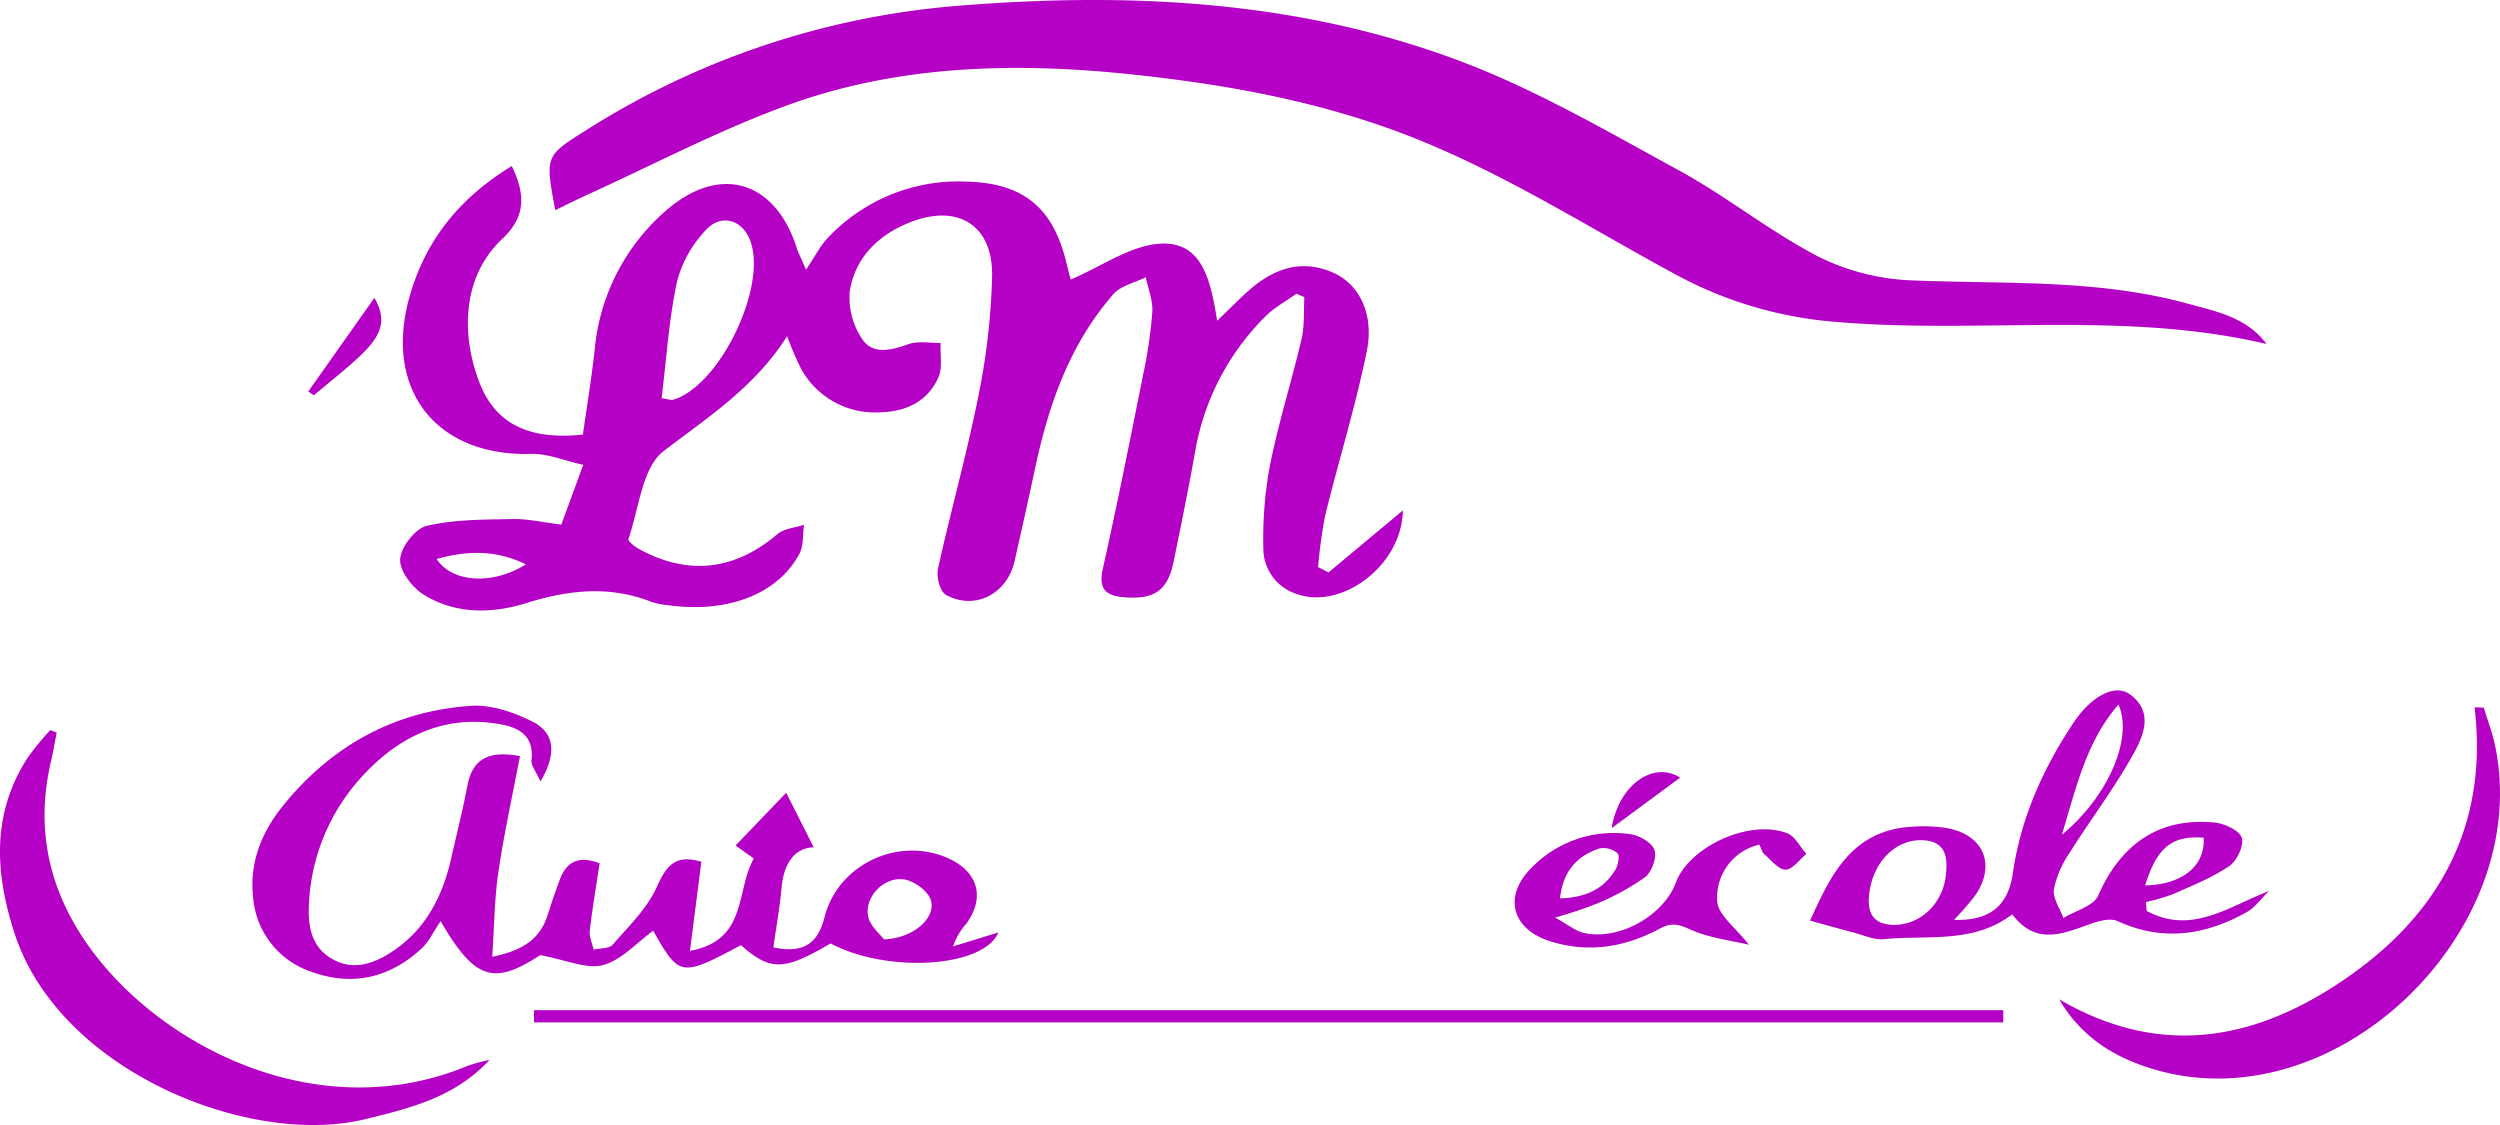
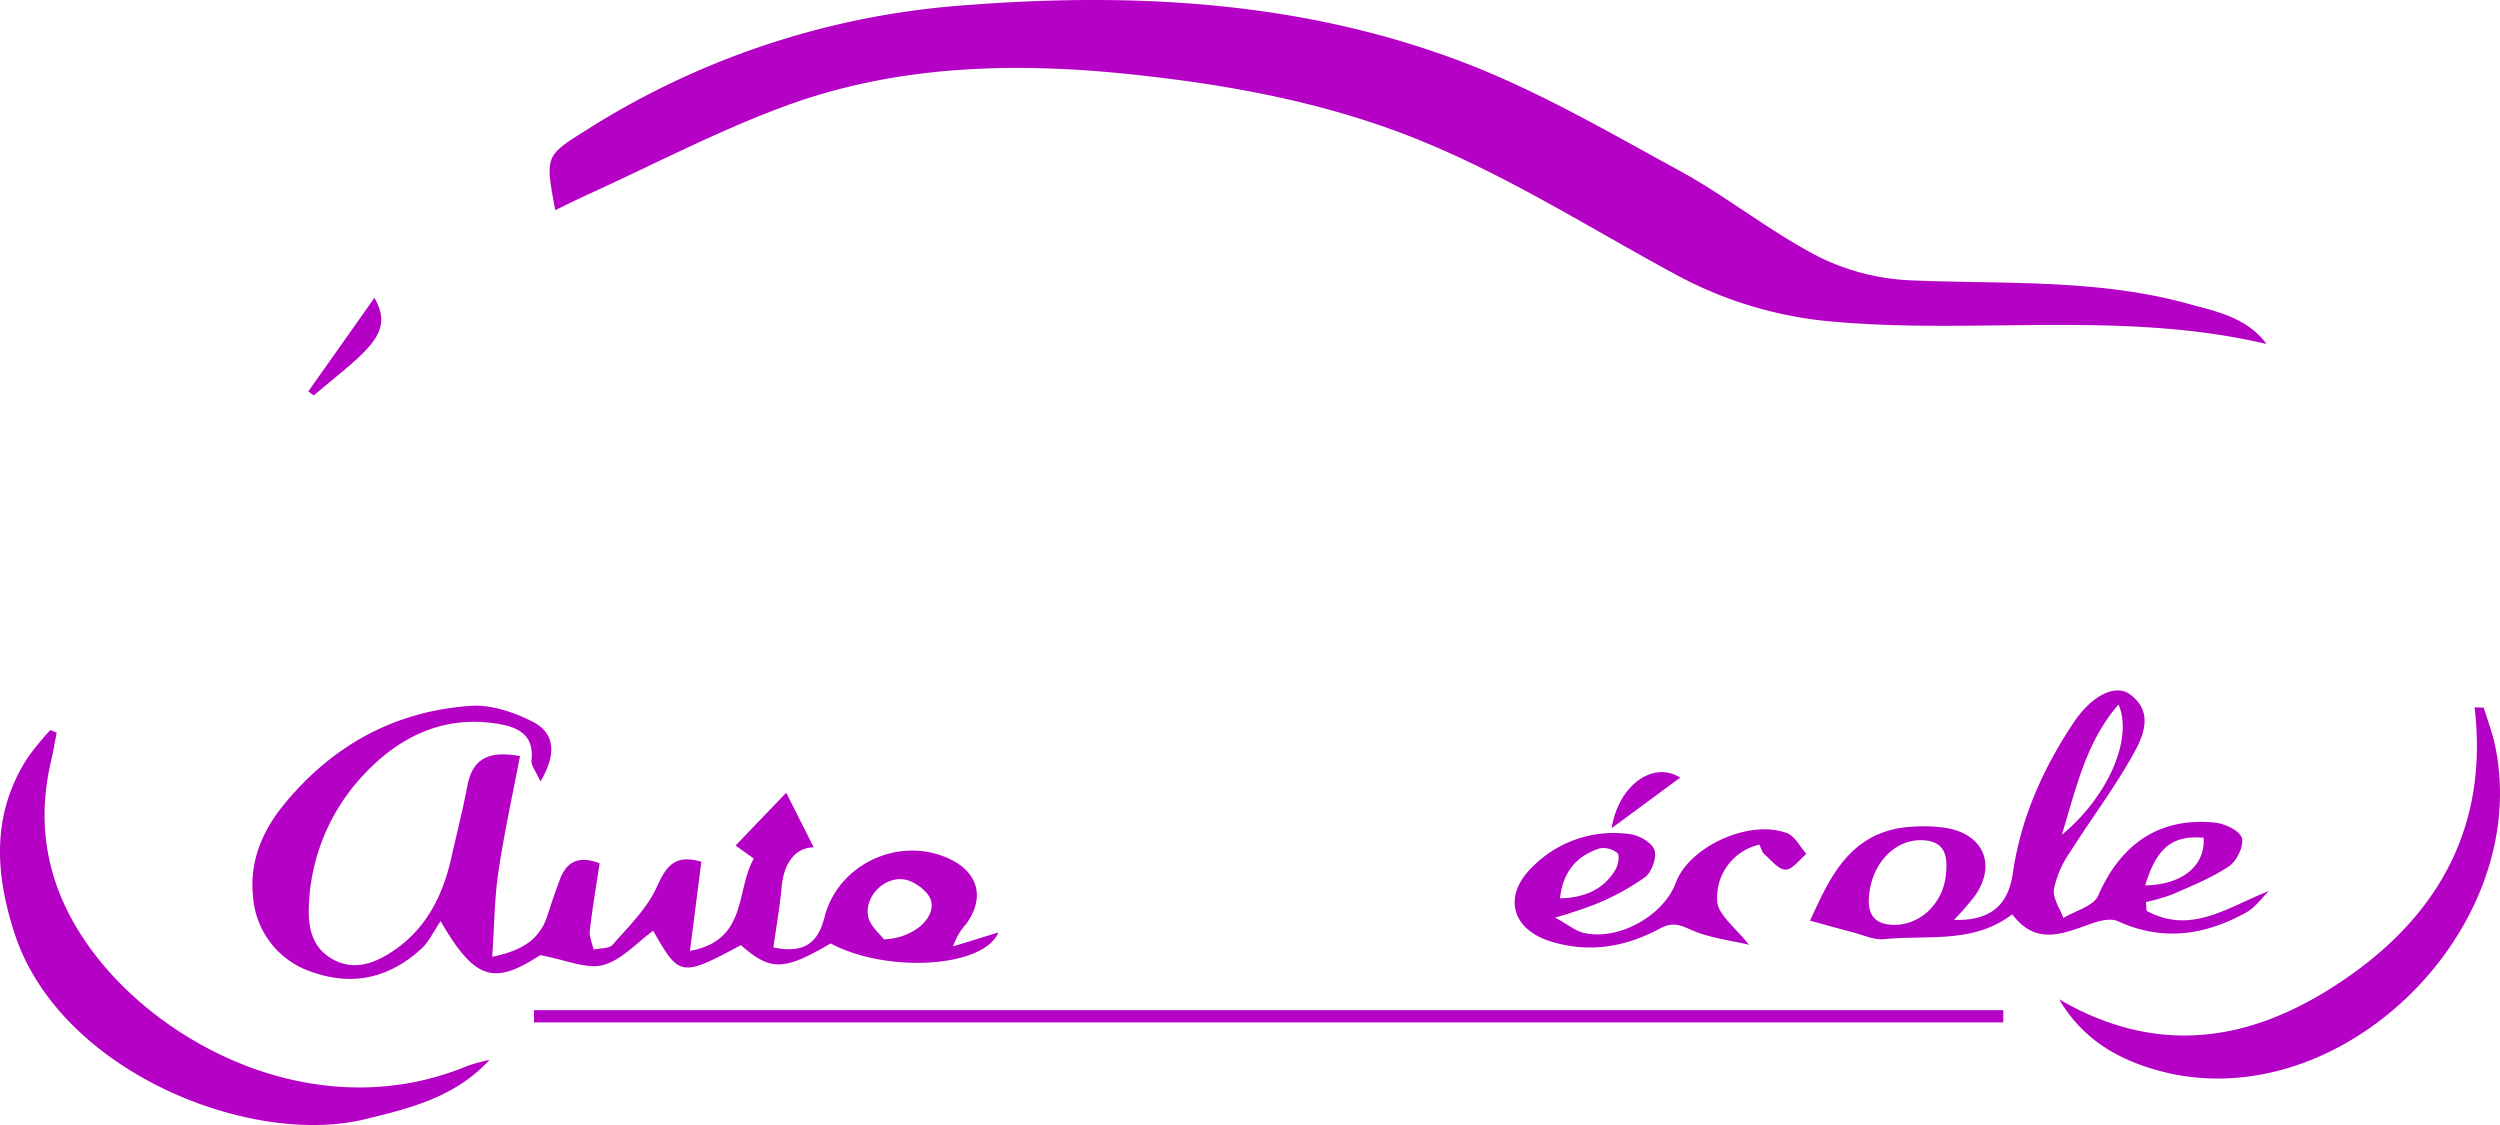
<svg xmlns="http://www.w3.org/2000/svg" viewBox="0 0 471.785 212.305" role="img" aria-label="Auto-École LM">
  <defs>
    <style>
      .cls-1{fill:#b500c5}
    </style>
  </defs>
  <g>
    <g>
-       <path d="M148.55 63.447c-6.206 9.706-14.971 15.3-23.302 21.667-4.09 3.126-4.664 10.893-6.656 16.62-.125.36 1.169 1.423 1.967 1.859 9.354 5.11 18.075 4.053 26.176-2.808 1.257-1.064 3.309-1.19 4.993-1.75-.265 1.846-.051 3.947-.877 5.492-4.098 7.663-13.697 11.276-24.903 9.663a13.096 13.096 0 0 1-2.936-.58c-7.972-3.149-15.7-2.305-23.776.223-6.374 1.995-13.348 2.107-19.335-1.646-2.14-1.342-4.525-4.492-4.388-6.665.144-2.282 2.85-5.78 5.011-6.284 5.216-1.217 10.763-1.183 16.184-1.285 2.94-.055 5.895.642 9.222 1.046l4.135-11.28c-3.603-.796-6.728-2.147-9.813-2.06-17.938.503-27.788-12.08-23.035-29.412 3.038-11.076 9.745-19.049 19.36-24.915 2.765 5.655 2.446 9.754-1.755 13.706-8.161 7.678-7.528 19.171-4.234 27.423 3.073 7.697 9.514 10.607 19.414 9.546.735-5.223 1.633-10.593 2.22-15.996a39.44 39.44 0 0 1 13.268-26.097c10.218-9.066 20.846-5.948 24.93 7.063.19.61.505 1.18 1.696 3.905 1.727-2.559 2.67-4.5 4.095-5.977a33.785 33.785 0 0 1 26.025-10.638c10.901.236 16.547 4.933 19.032 15.437.335 1.417.731 2.82.791 3.049 5.836-2.462 11.357-6.514 17.051-6.776 7.847-.36 9.385 7.09 10.586 14.561 2.282-2.2 3.962-3.918 5.745-5.52 4.66-4.187 9.92-6.254 16.036-3.611 5.003 2.161 7.897 7.81 6.45 14.905-2.12 10.41-5.305 20.598-7.838 30.93a90.53 90.53 0 0 0-1.34 9.775l1.967 1.003 14.029-11.7c-.199 10.507-11.603 18.704-19.856 15.83a9.007 9.007 0 0 1-6.48-8.654 75.281 75.281 0 0 1 1.271-15.793c1.607-7.984 4.085-15.788 5.94-23.728.592-2.537.38-5.261.536-7.9l-1.501-.645c-1.95 1.4-4.132 2.57-5.812 4.242a47.161 47.161 0 0 0-13.332 25.74c-1.235 6.881-2.626 13.736-4.034 20.584-1.117 5.427-3.609 7.138-9.163 6.732-3.485-.254-5.088-1.392-4.2-5.372 2.72-12.18 5.169-24.42 7.616-36.658a88.09 88.09 0 0 0 1.728-11.844c.131-2.145-.789-4.354-1.234-6.535-2.075 1.042-4.72 1.588-6.13 3.208-8.078 9.282-12.101 20.504-14.649 32.353q-1.941 9.031-3.985 18.04c-1.417 6.193-7.49 9.33-12.947 6.342-1.11-.607-1.84-3.397-1.508-4.908 2.398-10.884 5.447-21.631 7.615-32.556a128.14 128.14 0 0 0 2.604-22.742c.152-9.405-6.27-13.572-15.117-10.242-6.052 2.28-10.73 6.591-11.742 13.176a13.947 13.947 0 0 0 2.372 9.042c2.006 2.96 5.46 2.075 8.68.92 1.824-.655 4.048-.194 6.092-.235-.106 2.2.404 4.677-.438 6.545-2.035 4.513-6.097 6.426-10.947 6.542a15.894 15.894 0 0 1-14.955-8.219 57.173 57.173 0 0 1-2.619-6.138Zm-23.697 11.694c1.22.179 1.75.42 2.174.295 8.83-2.591 17.91-21.517 14.499-30.157-1.505-3.812-5.413-5.03-8.32-1.872a22.211 22.211 0 0 0-5.447 9.756c-1.521 7.083-1.97 14.396-2.906 21.978Zm-42.461 30.348c2.982 4.533 10.648 4.92 16.849 1.01-5.726-2.78-11.053-2.599-16.85-1.01Z" class="cls-1" />
      <path d="M104.786 39.659c-1.89-10.099-1.952-10.199 5.508-14.886a153.738 153.738 0 0 1 70.193-23.656c32.349-2.645 64.378-1.123 94.971 10.378 14.366 5.4 27.851 13.287 41.396 20.67 9.035 4.925 17.169 11.532 26.29 16.257a43.235 43.235 0 0 0 17.586 4.488c17.44.73 35.004-.3 52.08 4.38 5.398 1.48 11.163 2.56 14.91 7.625-27.215-6.412-54.867-1.754-82.143-4.247a75.458 75.458 0 0 1-29.376-8.877C298.374 42.151 281.307 31.073 262 24.21c-15.675-5.572-31.836-8.401-48.212-10.145-22.2-2.363-44.386-1.86-65.565 5.932-12.912 4.75-25.194 11.217-37.753 16.925-1.776.808-3.518 1.692-5.683 2.738ZM130.203 179.439c10.96-1.99 8.596-11.388 12.054-17.422l-3.447-2.455 9.559-9.96 5.196 10.31c-3.387.016-5.621 2.829-6.05 7.436-.356 3.842-1.034 7.655-1.563 11.434 6.046 1.305 8.482-1.117 9.645-5.695 2.556-10.059 14.14-15.422 23.574-11.01 5.467 2.557 6.737 7.395 3.17 12.268a12.067 12.067 0 0 0-2.478 4.254l8.55-2.637c-2.756 6.65-20.993 7.76-31.67 2.079-8.844 5.193-11.337 5.24-16.922.323-11.299 6.044-11.638 5.984-16.55-2.718-3.12 2.254-5.981 5.544-9.472 6.477-3.095.828-6.89-.963-11.865-1.87-8.616 5.6-12.26 4.881-18.779-6.422-1.353 1.985-2.2 3.887-3.608 5.18-5.856 5.378-12.692 7.155-20.329 4.527a16.168 16.168 0 0 1-11.467-14.376c-.69-6.4 1.645-12.15 5.623-17.074 9.12-11.289 20.981-17.895 35.462-18.883 3.847-.263 8.176 1.205 11.707 3.007 4.228 2.158 4.506 6.122 1.445 11.278-.816-1.872-1.795-3.021-1.685-4.054.47-4.394-2.091-6.039-5.711-6.722-10.747-2.03-19.475 2.36-26.327 9.885a38.011 38.011 0 0 0-9.982 24.485c-.16 4.041.657 7.776 4.453 9.913 3.98 2.241 7.815.868 11.268-1.41 6.344-4.183 9.53-10.46 11.156-17.673 1.024-4.542 2.174-9.06 3.04-13.633 1-5.266 4.211-6.638 9.929-5.596-1.404 7.388-3.005 14.606-4.081 21.9-.746 5.061-.768 10.228-1.155 15.972 5.918-1.21 9.052-3.453 10.45-7.875q1.053-3.325 2.266-6.6c1.238-3.362 3.472-4.741 7.544-3.158-.627 4.167-1.358 8.435-1.853 12.73-.132 1.14.465 2.362.728 3.547 1.223-.283 2.92-.154 3.588-.92 3.007-3.458 6.5-6.82 8.324-10.888 1.794-4 3.469-6.237 8.418-4.768l-2.155 16.814Zm36.601-2.173c5.614-.189 9.87-4.087 8.864-7.388-.527-1.728-3.194-3.669-5.107-3.925-3.759-.505-7.364 3.243-6.753 6.88.317 1.884 2.317 3.485 2.996 4.433Z" class="cls-1" />
      <path d="M92.38 200.017c-6.465 7.018-14.938 9.123-23.513 11.2-21.854 5.294-57.71-9.094-66.135-35.117-3.701-11.434-4.329-22.545 2.482-33.107a57.543 57.543 0 0 1 4.276-5.228l1.212.491c-.356 1.804-.658 3.62-1.077 5.41-3.232 13.789.099 26.074 8.716 37.02 14.07 17.874 42.788 31.72 69.864 20.472a33.074 33.074 0 0 1 4.174-1.141ZM405.106 171.899c8.399 4.547 15.267-.7 23.072-3.758-1.388 1.355-2.566 3.085-4.2 4-7.797 4.365-15.849 5.583-24.34 1.69-1.297-.595-3.348-.096-4.864.433-5.252 1.833-10.459 4.355-15.034-1.72-7.381 5.633-16.044 3.86-24.21 4.688-1.867.19-3.865-.768-5.784-1.267-2.776-.722-5.536-1.507-8.166-2.228 3.702-8.028 7.56-17.102 19.308-17.725a29.189 29.189 0 0 1 6.426.242c7.088 1.215 9.477 7.045 5.32 12.889a56.62 56.62 0 0 1-3.89 4.451c6.65.213 10.213-2.58 11.098-8.759 1.494-10.428 5.694-19.788 11.47-28.459 3.398-5.103 7.84-7.333 10.569-5.388 4.573 3.261 2.676 7.773.765 11.22-3.585 6.466-8.1 12.41-12.05 18.684a18.886 18.886 0 0 0-2.996 6.917c-.249 1.686 1.137 3.613 1.792 5.432 2.256-1.381 5.7-2.245 6.566-4.232 4.255-9.76 11.586-14.826 22.01-13.775 1.868.189 4.648 1.481 5.09 2.872.457 1.444-.92 4.354-2.368 5.337-3.245 2.202-6.995 3.689-10.615 5.295a38.275 38.275 0 0 1-5.103 1.494l.134 1.667Zm-37.837-7.353c.312-3.464-.559-5.923-4.687-5.992-5.24-.088-9.603 4.687-9.906 11.082-.14 2.954 1.14 4.713 4.3 4.885 5.351.293 9.973-4.145 10.293-9.975Zm21.84-7.016c8.78-7.246 13.483-18.278 10.675-24.575-6.013 6.955-7.864 15.266-10.675 24.575Zm15.71 9.56c7.093-.135 11.376-3.764 11.041-8.997-5.948-.467-8.819 1.806-11.042 8.997Z" class="cls-1" />
      <path d="M468.717 133.54c.706 2.312 1.584 4.586 2.092 6.94 7.549 35.022-30.072 71.847-64.769 61.184-7.143-2.195-13.233-5.927-17.458-13.08 19.713 11.487 38.013 7.525 55.16-4.674 17.103-12.17 25.806-28.72 23.247-50.432ZM332.01 159.399a10.24 10.24 0 0 0-7.958 10.554c.044 2.635 3.608 5.212 5.986 8.338-3.437-.837-7.558-1.28-11.134-2.916-2.237-1.024-3.54-1.287-5.715-.116-6.53 3.513-13.482 4.654-20.712 2.35-7.195-2.293-8.82-8.469-3.492-13.81a21.617 21.617 0 0 1 18.675-6.375c1.698.211 4.091 1.598 4.566 2.99.478 1.401-.516 4.154-1.78 5.127a47.133 47.133 0 0 1-9.075 4.98 81.931 81.931 0 0 1-7.906 2.635c2.506 1.378 3.843 2.521 5.366 2.882 6.559 1.553 15.09-3.182 17.423-9.469 2.534-6.825 13.933-12.054 21.004-9.332 1.492.574 2.436 2.569 3.632 3.91-1.315 1.068-2.65 2.999-3.94 2.97-1.385-.03-2.755-1.874-4.073-2.995-.327-.279-.429-.823-.867-1.723Zm-37.61 10.14c4.853-.152 8.273-1.768 10.469-5.447.513-.86.824-2.675.36-3.101a4.103 4.103 0 0 0-3.425-.87c-4.19 1.405-6.852 4.267-7.404 9.417ZM58.175 73.873l12.481-17.664c3.94 6.78-1.5 10.027-11.443 18.403ZM317.074 146.746l-12.929 9.54c1.225-7.901 7.67-12.822 12.93-9.54ZM100.773 190.643H378.05v2.298H100.773z" class="cls-1" />
    </g>
  </g>
</svg>